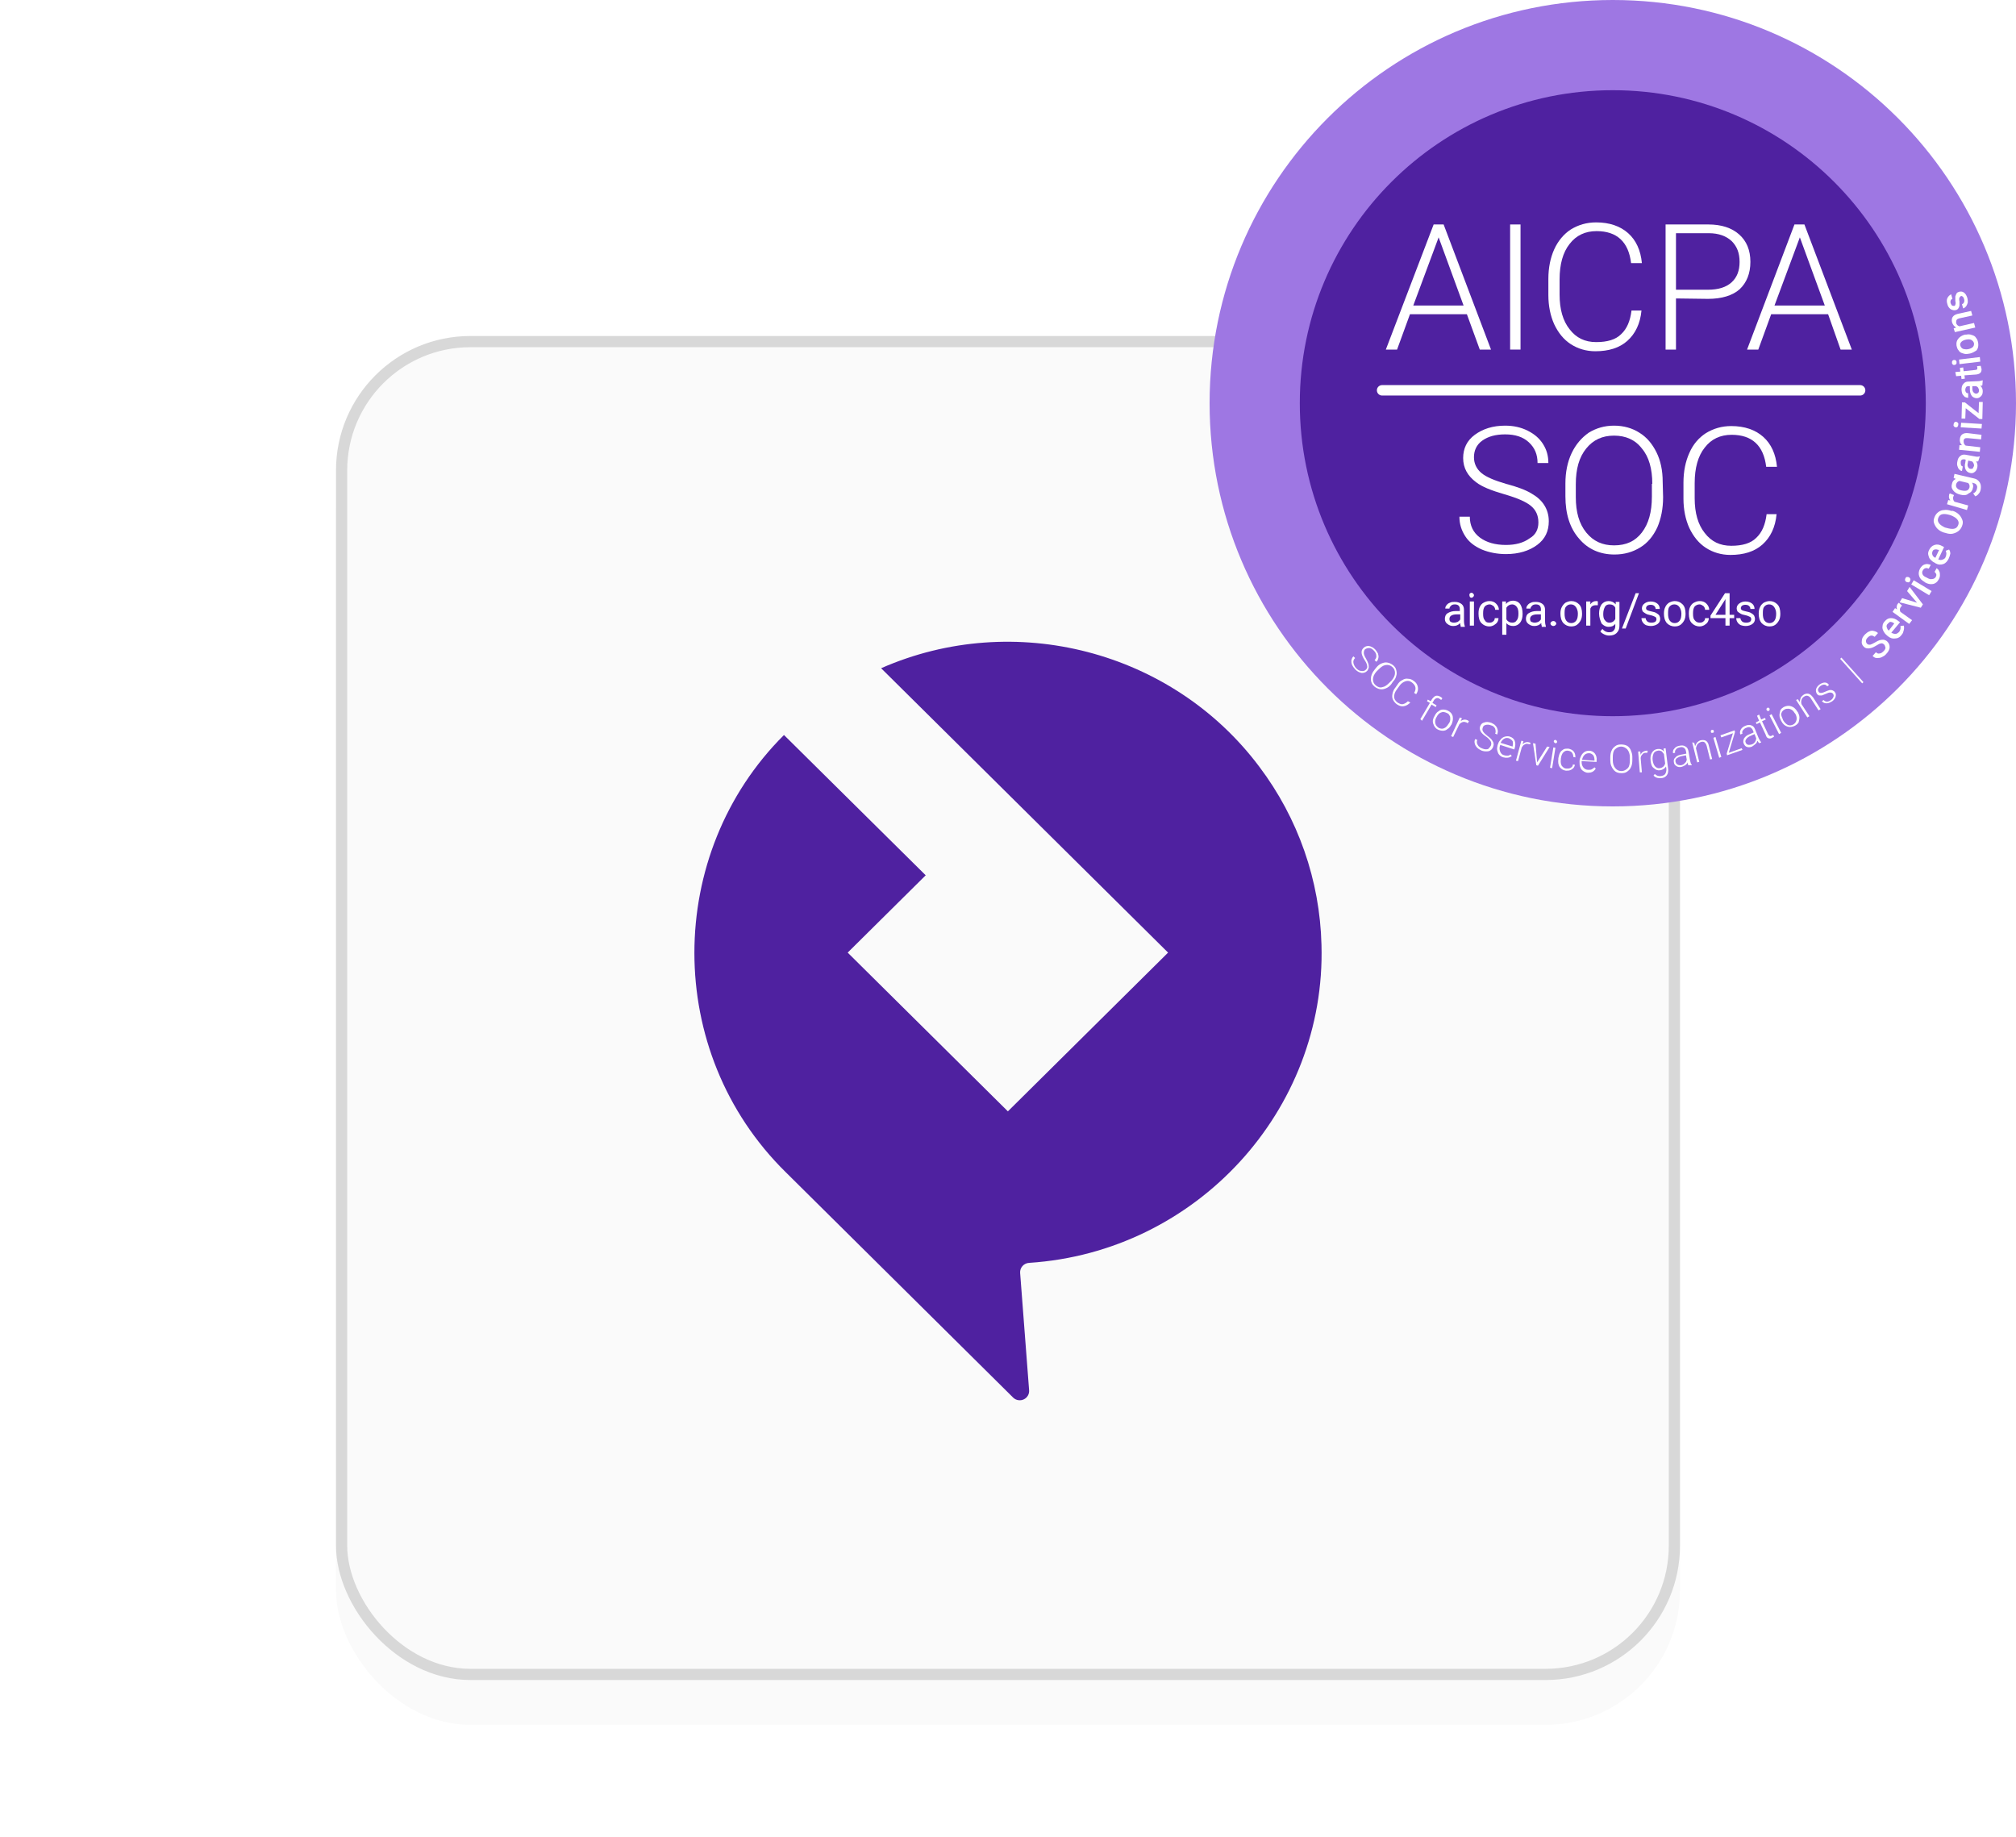
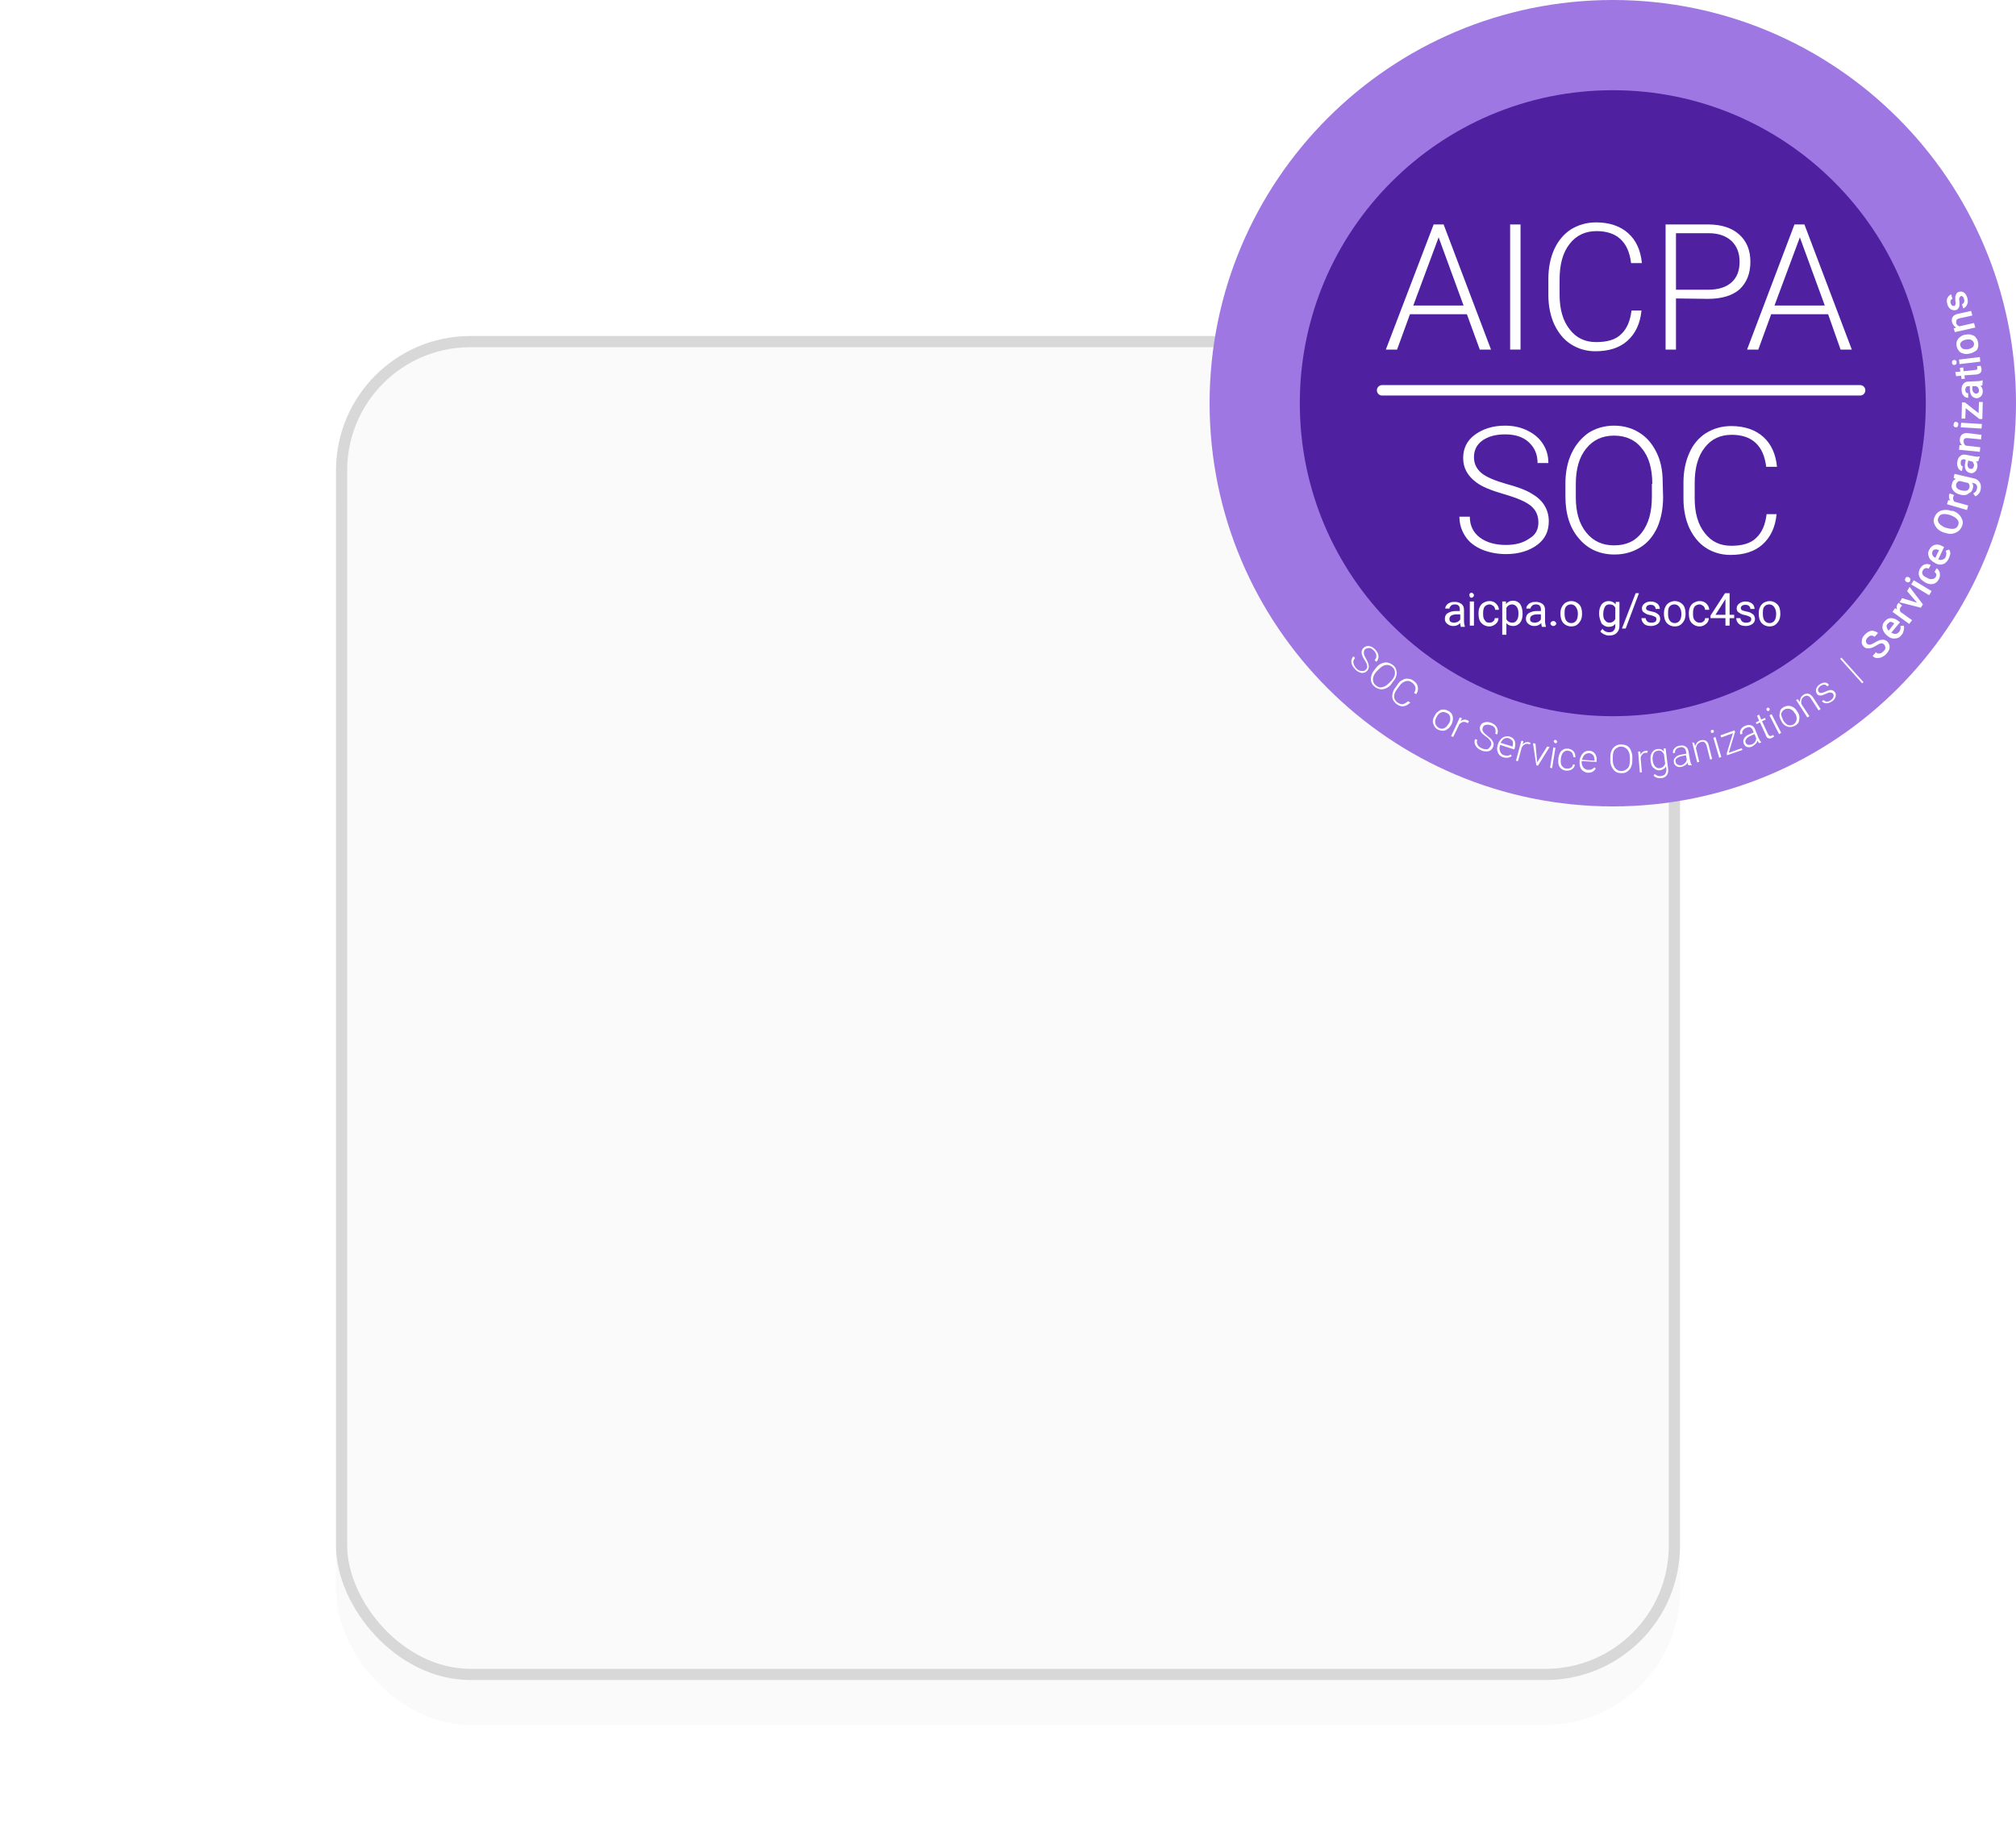
<svg xmlns="http://www.w3.org/2000/svg" width="180" height="164" viewBox="0 0 180 164" fill="none">
  <g filter="url(#filter0_d_2229_5659)">
    <rect x="30" y="30" width="120" height="120" rx="12" fill="#FAFAFA" />
  </g>
  <rect x="30.5" y="30.5" width="119" height="119" rx="11.5" fill="#FAFAFA" stroke="#D8D8D8" />
  <g clip-path="url(#clip0_2229_5659)">
-     <path d="M117.989 84.357C117.848 78.612 115.907 73.052 112.434 68.45V68.45C104.673 58.101 90.557 54.433 78.671 59.662L96.788 77.616L104.293 85.053L89.99 99.227L75.686 85.053L82.652 78.15L69.998 65.624C59.379 76.202 59.236 93.92 70.157 104.661C71.346 105.842 89.765 124.092 90.462 124.785L90.476 124.799C90.599 124.913 90.754 124.988 90.921 125.013C91.088 125.039 91.258 125.014 91.41 124.942C91.563 124.87 91.689 124.754 91.774 124.609C91.859 124.465 91.898 124.298 91.885 124.132V124.132L91.083 113.646C91.076 113.534 91.091 113.422 91.128 113.317C91.165 113.211 91.224 113.114 91.299 113.031C91.374 112.948 91.466 112.881 91.568 112.833C91.67 112.786 91.781 112.759 91.893 112.754C106.804 111.786 118.41 99.147 117.989 84.357Z" fill="#4F21A0" />
-   </g>
+     </g>
  <path d="M144 72C163.882 72 180 55.882 180 36C180 16.118 163.882 0 144 0C124.118 0 108 16.118 108 36C108 55.882 124.118 72 144 72Z" fill="#9E77E3" />
  <path d="M144 63.946C159.434 63.946 171.946 51.434 171.946 36C171.946 20.566 159.434 8.054 144 8.054C128.566 8.054 116.054 20.566 116.054 36C116.054 51.434 128.566 63.946 144 63.946Z" fill="#4F21A0" />
  <path d="M121.955 59.79C122.066 59.678 122.103 59.567 122.066 59.456C122.066 59.344 121.992 59.159 121.843 58.936C121.695 58.713 121.621 58.528 121.584 58.379C121.546 58.157 121.584 58.008 121.732 57.86C121.88 57.711 122.029 57.674 122.214 57.674C122.4 57.711 122.586 57.785 122.771 57.971C122.882 58.082 122.957 58.231 123.031 58.342C123.068 58.491 123.105 58.602 123.068 58.751C123.031 58.899 122.994 59.01 122.882 59.084L122.734 58.936C122.845 58.825 122.92 58.676 122.882 58.528C122.882 58.379 122.808 58.231 122.66 58.082C122.511 57.934 122.4 57.86 122.252 57.86C122.103 57.86 121.992 57.897 121.88 57.971C121.806 58.045 121.769 58.157 121.769 58.305C121.769 58.416 121.843 58.602 121.955 58.788C122.066 58.973 122.14 59.159 122.177 59.27C122.214 59.381 122.214 59.53 122.214 59.604C122.177 59.715 122.14 59.827 122.066 59.901C121.918 60.05 121.769 60.087 121.584 60.087C121.398 60.05 121.212 59.975 121.027 59.79C120.915 59.678 120.804 59.53 120.73 59.381C120.656 59.233 120.656 59.084 120.656 58.973C120.693 58.825 120.73 58.713 120.841 58.602L120.99 58.751C120.878 58.862 120.804 59.01 120.841 59.196C120.878 59.344 120.953 59.53 121.101 59.678C121.249 59.827 121.398 59.901 121.509 59.901C121.732 59.938 121.843 59.901 121.955 59.79Z" fill="white" />
  <path d="M124.219 61.089C124.07 61.274 123.922 61.386 123.736 61.46C123.551 61.534 123.402 61.571 123.216 61.534C123.031 61.497 122.882 61.423 122.734 61.311C122.511 61.126 122.4 60.903 122.4 60.606C122.4 60.346 122.511 60.05 122.734 59.79L122.882 59.604C123.031 59.419 123.179 59.307 123.365 59.233C123.551 59.159 123.699 59.122 123.885 59.159C124.07 59.196 124.219 59.27 124.367 59.381C124.515 59.493 124.627 59.641 124.664 59.827C124.701 59.975 124.738 60.161 124.664 60.346C124.627 60.532 124.515 60.718 124.367 60.866L124.219 61.089ZM124.256 60.755C124.441 60.532 124.553 60.309 124.553 60.087C124.553 59.864 124.478 59.678 124.293 59.53C124.107 59.381 123.922 59.344 123.699 59.381C123.476 59.419 123.291 59.567 123.068 59.79L122.882 59.975C122.697 60.198 122.586 60.421 122.586 60.643C122.586 60.866 122.66 61.051 122.845 61.2C123.031 61.348 123.216 61.423 123.439 61.348C123.662 61.311 123.847 61.163 124.07 60.94L124.256 60.755Z" fill="white" />
  <path d="M125.926 62.722C125.74 62.907 125.555 63.019 125.332 63.056C125.109 63.093 124.924 63.019 124.701 62.87C124.553 62.759 124.441 62.61 124.367 62.462C124.293 62.313 124.293 62.128 124.33 61.942C124.367 61.757 124.441 61.571 124.59 61.386L124.775 61.126C124.887 60.94 125.035 60.792 125.221 60.718C125.369 60.606 125.555 60.569 125.74 60.606C125.926 60.606 126.074 60.68 126.223 60.792C126.445 60.94 126.557 61.126 126.594 61.349C126.631 61.571 126.594 61.757 126.445 61.979L126.26 61.868C126.482 61.497 126.408 61.2 126.074 60.94C125.889 60.792 125.703 60.755 125.48 60.829C125.258 60.903 125.072 61.052 124.924 61.274L124.738 61.534C124.553 61.757 124.478 61.979 124.478 62.202C124.478 62.425 124.59 62.573 124.775 62.722C124.961 62.833 125.109 62.907 125.258 62.87C125.406 62.833 125.555 62.759 125.703 62.61L125.926 62.722Z" fill="white" />
-   <path d="M126.816 64.206L127.67 62.759L127.41 62.61L127.485 62.462L127.744 62.61L127.856 62.425C127.967 62.276 128.078 62.165 128.19 62.128C128.338 62.091 128.449 62.128 128.598 62.202C128.672 62.239 128.709 62.276 128.784 62.35L128.672 62.499C128.635 62.462 128.598 62.425 128.524 62.388C128.412 62.313 128.338 62.313 128.227 62.35C128.153 62.388 128.041 62.462 128.004 62.573L127.893 62.759L128.264 62.981L128.19 63.13L127.819 62.907L126.965 64.355L126.816 64.206Z" fill="white" />
  <path d="M128.115 63.872C128.19 63.724 128.301 63.575 128.449 63.501C128.561 63.39 128.709 63.352 128.858 63.352C129.006 63.352 129.155 63.39 129.303 63.464C129.526 63.575 129.674 63.761 129.711 63.983C129.748 64.206 129.711 64.429 129.6 64.689L129.563 64.726C129.489 64.874 129.377 65.023 129.229 65.097C129.118 65.208 128.969 65.245 128.821 65.245C128.672 65.245 128.524 65.208 128.375 65.134C128.153 65.023 128.041 64.837 127.967 64.614C127.893 64.392 127.93 64.169 128.115 63.872ZM128.264 64.021C128.153 64.206 128.115 64.392 128.153 64.577C128.19 64.763 128.301 64.874 128.449 64.986C128.598 65.06 128.784 65.097 128.932 65.023C129.118 64.948 129.229 64.8 129.34 64.614L129.377 64.577C129.452 64.466 129.489 64.317 129.489 64.206C129.489 64.095 129.489 63.946 129.414 63.872C129.377 63.761 129.266 63.687 129.155 63.649C129.006 63.575 128.821 63.538 128.672 63.612C128.524 63.649 128.375 63.798 128.264 64.021Z" fill="white" />
  <path d="M131.047 64.577C131.01 64.54 130.973 64.54 130.936 64.503C130.825 64.466 130.713 64.429 130.602 64.466C130.491 64.503 130.379 64.577 130.305 64.651L129.748 65.802L129.563 65.728L130.342 64.058L130.528 64.132L130.416 64.392C130.602 64.243 130.825 64.206 131.047 64.317C131.085 64.355 131.122 64.355 131.159 64.392L131.047 64.577Z" fill="white" />
  <path d="M133.126 66.544C133.163 66.433 133.163 66.285 133.089 66.173C133.014 66.062 132.903 65.913 132.68 65.765C132.458 65.617 132.309 65.468 132.235 65.357C132.124 65.171 132.087 65.023 132.161 64.837C132.235 64.652 132.346 64.54 132.532 64.503C132.718 64.429 132.94 64.466 133.163 64.54C133.311 64.614 133.46 64.689 133.534 64.8C133.645 64.911 133.682 65.023 133.72 65.171C133.757 65.32 133.72 65.431 133.682 65.579L133.497 65.505C133.571 65.357 133.534 65.208 133.497 65.06C133.423 64.911 133.311 64.8 133.126 64.763C132.94 64.689 132.792 64.689 132.643 64.726C132.495 64.763 132.421 64.837 132.384 64.986C132.346 65.097 132.346 65.208 132.421 65.32C132.495 65.431 132.606 65.542 132.792 65.691C132.977 65.839 133.126 65.951 133.2 66.062C133.274 66.173 133.348 66.285 133.348 66.359C133.386 66.47 133.348 66.582 133.311 66.693C133.237 66.878 133.126 66.99 132.94 67.064C132.755 67.101 132.532 67.101 132.309 67.027C132.161 66.953 132.012 66.878 131.901 66.767C131.79 66.656 131.715 66.544 131.678 66.396C131.641 66.247 131.641 66.136 131.715 65.988L131.901 66.062C131.827 66.21 131.864 66.396 131.938 66.507C132.012 66.656 132.161 66.767 132.384 66.841C132.569 66.915 132.718 66.915 132.866 66.878C132.977 66.767 133.052 66.693 133.126 66.544Z" fill="white" />
  <path d="M134.239 67.621C134.091 67.584 133.979 67.509 133.868 67.398C133.757 67.287 133.72 67.138 133.682 66.99C133.645 66.841 133.682 66.693 133.72 66.507L133.757 66.433C133.794 66.247 133.905 66.136 134.016 65.988C134.128 65.876 134.239 65.802 134.388 65.765C134.536 65.728 134.685 65.728 134.796 65.765C135.019 65.839 135.167 65.951 135.241 66.136C135.315 66.322 135.315 66.544 135.241 66.804L135.204 66.915L133.942 66.507V66.544C133.868 66.73 133.868 66.915 133.942 67.101C134.016 67.287 134.128 67.398 134.313 67.435C134.425 67.472 134.499 67.472 134.61 67.472C134.685 67.472 134.796 67.435 134.87 67.361L134.981 67.509C134.759 67.658 134.536 67.695 134.239 67.621ZM134.722 65.913C134.573 65.876 134.425 65.876 134.313 65.951C134.165 66.025 134.091 66.136 133.979 66.322L135.056 66.656V66.618C135.093 66.433 135.093 66.284 135.056 66.173C134.981 66.062 134.87 65.988 134.722 65.913Z" fill="white" />
  <path d="M136.614 66.47C136.577 66.433 136.54 66.433 136.466 66.433C136.355 66.396 136.243 66.396 136.132 66.47C136.021 66.507 135.946 66.619 135.872 66.73L135.538 67.955L135.353 67.918L135.835 66.136L136.021 66.173L135.946 66.47C136.095 66.285 136.318 66.21 136.54 66.285C136.577 66.285 136.652 66.322 136.652 66.322L136.614 66.47Z" fill="white" />
  <path d="M137.245 68.066L138.136 66.656L138.359 66.693L137.32 68.363L137.171 68.326L136.874 66.359L137.097 66.396L137.245 68.066Z" fill="white" />
  <path d="M138.581 68.586L138.396 68.549L138.693 66.73L138.878 66.767L138.581 68.586ZM138.73 66.173C138.73 66.136 138.767 66.099 138.767 66.099C138.804 66.062 138.841 66.062 138.878 66.062C138.915 66.062 138.953 66.099 138.99 66.136C139.027 66.173 139.027 66.21 139.027 66.248C139.027 66.285 138.99 66.322 138.99 66.322C138.953 66.359 138.915 66.359 138.878 66.359C138.841 66.359 138.804 66.322 138.767 66.285C138.73 66.248 138.73 66.21 138.73 66.173Z" fill="white" />
  <path d="M139.88 68.623C140.029 68.623 140.14 68.623 140.252 68.548C140.363 68.474 140.437 68.4 140.437 68.251L140.623 68.289C140.586 68.4 140.548 68.511 140.474 68.585C140.4 68.66 140.289 68.734 140.177 68.771C140.066 68.808 139.955 68.808 139.806 68.808C139.546 68.771 139.398 68.66 139.249 68.474C139.138 68.289 139.101 68.066 139.138 67.769V67.695C139.175 67.509 139.212 67.361 139.287 67.212C139.361 67.064 139.472 66.99 139.584 66.915C139.695 66.841 139.843 66.841 140.029 66.841C140.214 66.878 140.4 66.953 140.511 67.101C140.623 67.249 140.66 67.398 140.66 67.621L140.474 67.584C140.474 67.435 140.437 67.324 140.363 67.212C140.289 67.101 140.177 67.064 140.029 67.027C139.843 66.99 139.695 67.064 139.584 67.175C139.472 67.287 139.398 67.472 139.361 67.732V67.806C139.324 68.029 139.361 68.214 139.435 68.363C139.584 68.548 139.695 68.623 139.88 68.623Z" fill="white" />
  <path d="M141.773 68.994C141.625 68.994 141.476 68.919 141.365 68.845C141.254 68.771 141.142 68.66 141.105 68.511C141.031 68.363 141.031 68.214 141.031 68.029V67.955C141.031 67.769 141.105 67.621 141.179 67.472C141.254 67.324 141.365 67.212 141.476 67.138C141.588 67.064 141.736 67.027 141.885 67.027C142.107 67.027 142.293 67.138 142.404 67.287C142.515 67.435 142.59 67.658 142.553 67.918V68.029L141.216 67.955V67.992C141.216 68.214 141.254 68.363 141.365 68.511C141.476 68.66 141.625 68.734 141.81 68.734C141.922 68.734 142.033 68.734 142.107 68.697C142.181 68.66 142.293 68.585 142.367 68.511L142.478 68.623C142.293 68.919 142.07 68.994 141.773 68.994ZM141.885 67.249C141.736 67.249 141.588 67.287 141.476 67.398C141.365 67.509 141.291 67.658 141.254 67.843L142.367 67.918V67.88C142.367 67.695 142.33 67.546 142.256 67.435C142.144 67.324 142.033 67.249 141.885 67.249Z" fill="white" />
  <path d="M145.744 67.88C145.744 68.103 145.707 68.326 145.633 68.474C145.559 68.66 145.447 68.771 145.299 68.882C145.151 68.994 145.002 69.031 144.779 69.031C144.482 69.031 144.26 68.957 144.074 68.734C143.889 68.511 143.777 68.251 143.777 67.88V67.621C143.777 67.398 143.814 67.175 143.889 67.027C143.963 66.841 144.074 66.73 144.223 66.618C144.371 66.507 144.52 66.47 144.742 66.47C144.928 66.47 145.113 66.507 145.262 66.581C145.41 66.656 145.522 66.804 145.596 66.953C145.67 67.138 145.744 67.324 145.744 67.546V67.88V67.88ZM145.522 67.621C145.522 67.324 145.447 67.101 145.299 66.915C145.151 66.767 144.965 66.656 144.742 66.656C144.52 66.656 144.334 66.767 144.186 66.915C144.037 67.064 144 67.324 144 67.621V67.88C144 68.177 144.074 68.4 144.223 68.586C144.371 68.771 144.557 68.845 144.779 68.845C145.002 68.845 145.188 68.734 145.336 68.586C145.485 68.437 145.522 68.177 145.522 67.88V67.621Z" fill="white" />
  <path d="M147.08 67.212C147.043 67.212 147.006 67.212 146.932 67.212C146.821 67.212 146.709 67.249 146.635 67.361C146.561 67.435 146.487 67.546 146.487 67.695L146.598 68.957H146.412L146.264 67.101H146.449L146.487 67.398C146.561 67.175 146.746 67.064 146.969 67.027C147.043 67.027 147.08 67.027 147.118 67.027L147.08 67.212Z" fill="white" />
  <path d="M147.377 67.918C147.34 67.621 147.377 67.398 147.489 67.212C147.6 67.027 147.748 66.915 147.971 66.878C148.231 66.841 148.416 66.915 148.565 67.101L148.528 66.841L148.713 66.804L148.936 68.623C148.973 68.845 148.936 69.068 148.825 69.216C148.713 69.365 148.528 69.476 148.305 69.476C148.194 69.476 148.045 69.476 147.934 69.439C147.823 69.402 147.711 69.328 147.637 69.254L147.748 69.105C147.897 69.254 148.082 69.328 148.305 69.291C148.491 69.254 148.602 69.216 148.676 69.105C148.751 68.994 148.788 68.845 148.788 68.66L148.751 68.437C148.639 68.623 148.454 68.734 148.231 68.771C148.008 68.808 147.823 68.734 147.674 68.585C147.489 68.474 147.414 68.251 147.377 67.918ZM147.563 67.918C147.6 68.14 147.674 68.326 147.786 68.437C147.897 68.548 148.045 68.623 148.194 68.585C148.454 68.548 148.602 68.4 148.676 68.177L148.565 67.324C148.491 67.212 148.416 67.138 148.342 67.064C148.231 67.027 148.12 66.99 148.008 67.027C147.823 67.064 147.711 67.138 147.637 67.287C147.563 67.472 147.526 67.658 147.563 67.918Z" fill="white" />
  <path d="M150.755 68.326C150.718 68.289 150.68 68.177 150.68 68.066C150.643 68.177 150.569 68.251 150.458 68.326C150.346 68.4 150.235 68.437 150.124 68.474C149.938 68.511 149.79 68.474 149.678 68.4C149.567 68.326 149.456 68.214 149.456 68.066C149.419 67.88 149.456 67.732 149.604 67.621C149.715 67.472 149.938 67.398 150.198 67.361L150.569 67.287L150.532 67.064C150.495 66.915 150.458 66.841 150.346 66.767C150.235 66.693 150.124 66.693 149.975 66.73C149.827 66.767 149.715 66.804 149.641 66.915C149.567 66.99 149.53 67.101 149.567 67.212L149.381 67.249C149.344 67.101 149.381 66.953 149.493 66.841C149.604 66.693 149.753 66.618 149.975 66.581C150.161 66.544 150.346 66.544 150.495 66.656C150.643 66.73 150.718 66.878 150.755 67.064L150.903 67.918C150.94 68.103 150.977 68.214 151.052 68.289V68.326H150.755ZM150.087 68.326C150.235 68.289 150.346 68.251 150.421 68.14C150.532 68.066 150.569 67.955 150.606 67.843L150.532 67.435L150.161 67.509C149.975 67.546 149.827 67.621 149.715 67.695C149.604 67.806 149.567 67.88 149.604 68.029C149.641 68.14 149.678 68.214 149.753 68.251C149.864 68.326 149.975 68.326 150.087 68.326Z" fill="white" />
  <path d="M151.274 66.322L151.348 66.619C151.386 66.507 151.46 66.396 151.534 66.284C151.608 66.21 151.72 66.136 151.831 66.099C152.016 66.062 152.165 66.062 152.313 66.136C152.425 66.21 152.536 66.359 152.573 66.581L152.87 67.769L152.685 67.806L152.388 66.619C152.351 66.47 152.276 66.359 152.202 66.284C152.128 66.21 151.979 66.21 151.868 66.247C151.757 66.284 151.645 66.359 151.571 66.433C151.497 66.544 151.46 66.656 151.423 66.804L151.72 68.029L151.534 68.066L151.089 66.284L151.274 66.322Z" fill="white" />
  <path d="M152.759 65.357C152.759 65.32 152.759 65.282 152.759 65.245C152.759 65.208 152.796 65.208 152.833 65.171C152.87 65.171 152.907 65.171 152.944 65.171C152.981 65.171 152.981 65.208 153.019 65.245C153.019 65.282 153.019 65.32 153.019 65.357C153.019 65.394 152.981 65.394 152.944 65.431C152.907 65.431 152.87 65.431 152.833 65.431C152.796 65.431 152.759 65.394 152.759 65.357ZM153.687 67.584L153.501 67.658L152.981 65.876L153.167 65.802L153.687 67.584Z" fill="white" />
  <path d="M154.355 67.212L155.505 66.804L155.579 66.953L154.206 67.435L154.169 67.287L154.726 65.468L153.687 65.839L153.612 65.654L154.874 65.208L154.911 65.357L154.355 67.212Z" fill="white" />
  <path d="M157.064 66.359C157.027 66.322 156.99 66.247 156.915 66.136C156.878 66.247 156.841 66.359 156.73 66.433C156.656 66.507 156.544 66.581 156.433 66.656C156.285 66.73 156.099 66.73 155.988 66.693C155.839 66.656 155.765 66.544 155.691 66.396C155.616 66.247 155.654 66.062 155.728 65.913C155.839 65.765 155.988 65.617 156.247 65.542L156.581 65.394L156.507 65.208C156.47 65.097 156.396 65.023 156.285 64.948C156.173 64.911 156.062 64.911 155.913 64.986C155.765 65.023 155.691 65.134 155.616 65.208C155.542 65.32 155.542 65.394 155.579 65.505L155.394 65.579C155.32 65.431 155.357 65.282 155.431 65.134C155.505 64.986 155.654 64.874 155.839 64.8C156.025 64.726 156.21 64.689 156.359 64.763C156.507 64.8 156.619 64.911 156.693 65.097L157.027 65.913C157.101 66.062 157.175 66.21 157.249 66.247V66.284L157.064 66.359ZM156.396 66.47C156.507 66.433 156.619 66.359 156.693 66.247C156.767 66.136 156.804 66.025 156.804 65.913L156.656 65.542L156.322 65.691C156.136 65.765 155.988 65.876 155.913 65.988C155.839 66.099 155.802 66.21 155.876 66.322C155.913 66.433 155.988 66.47 156.099 66.507C156.173 66.507 156.285 66.507 156.396 66.47Z" fill="white" />
  <path d="M157.064 63.798L157.249 64.243L157.584 64.095L157.658 64.243L157.324 64.392L157.843 65.505C157.88 65.616 157.955 65.653 157.992 65.691C158.029 65.728 158.103 65.728 158.177 65.691C158.214 65.691 158.252 65.653 158.326 65.616L158.4 65.765C158.363 65.802 158.289 65.839 158.214 65.876C158.103 65.95 157.992 65.95 157.88 65.913C157.769 65.876 157.695 65.765 157.658 65.616L157.138 64.503L156.841 64.651L156.767 64.503L157.064 64.355L156.878 63.909L157.064 63.798Z" fill="white" />
  <path d="M157.732 63.39C157.732 63.353 157.695 63.315 157.732 63.278C157.732 63.241 157.769 63.204 157.806 63.204C157.843 63.167 157.88 63.167 157.918 63.204C157.955 63.204 157.992 63.241 157.992 63.278C157.992 63.315 158.029 63.353 157.992 63.39C157.992 63.427 157.955 63.464 157.918 63.464C157.88 63.501 157.843 63.501 157.806 63.464C157.769 63.427 157.732 63.427 157.732 63.39ZM159.031 65.431L158.845 65.542L157.992 63.872L158.177 63.761L159.031 65.431Z" fill="white" />
  <path d="M159.031 64.355C158.957 64.206 158.882 64.058 158.882 63.872C158.882 63.724 158.92 63.575 158.957 63.427C159.031 63.278 159.142 63.204 159.254 63.13C159.476 63.019 159.699 62.981 159.922 63.056C160.144 63.13 160.33 63.278 160.478 63.538L160.515 63.575C160.59 63.724 160.664 63.872 160.664 64.058C160.664 64.206 160.627 64.355 160.59 64.503C160.515 64.615 160.404 64.726 160.256 64.8C160.033 64.911 159.81 64.948 159.588 64.874C159.365 64.8 159.179 64.652 159.031 64.355ZM159.216 64.318C159.328 64.503 159.476 64.652 159.625 64.726C159.81 64.8 159.959 64.763 160.107 64.689C160.256 64.615 160.367 64.466 160.404 64.28C160.441 64.095 160.404 63.909 160.293 63.724L160.256 63.687C160.181 63.575 160.107 63.464 159.996 63.39C159.885 63.316 159.773 63.278 159.662 63.278C159.551 63.278 159.439 63.278 159.328 63.353C159.179 63.427 159.068 63.575 159.031 63.761C159.031 63.872 159.105 64.058 159.216 64.318Z" fill="white" />
-   <path d="M160.515 62.425L160.701 62.684C160.701 62.536 160.738 62.425 160.775 62.313C160.812 62.202 160.924 62.128 160.998 62.054C161.146 61.942 161.332 61.905 161.48 61.942C161.629 61.979 161.74 62.091 161.889 62.276L162.557 63.316L162.371 63.427L161.703 62.388C161.629 62.239 161.518 62.165 161.406 62.128C161.295 62.091 161.184 62.128 161.072 62.202C160.961 62.276 160.887 62.35 160.849 62.499C160.812 62.61 160.812 62.759 160.849 62.87L161.555 63.946L161.369 64.058L160.367 62.499L160.515 62.425Z" fill="white" />
+   <path d="M160.515 62.425L160.701 62.684C160.701 62.536 160.738 62.425 160.775 62.313C160.812 62.202 160.924 62.128 160.998 62.054C161.146 61.942 161.332 61.905 161.48 61.942C161.629 61.979 161.74 62.091 161.889 62.276L162.557 63.316L162.371 63.427L161.703 62.388C161.629 62.239 161.518 62.165 161.406 62.128C161.295 62.091 161.184 62.128 161.072 62.202C160.961 62.276 160.887 62.35 160.849 62.499C160.812 62.61 160.812 62.759 160.849 62.87L161.555 63.946L161.369 64.058L160.367 62.499Z" fill="white" />
  <path d="M163.67 61.942C163.596 61.868 163.522 61.831 163.41 61.831C163.299 61.831 163.188 61.868 163.039 61.942C162.891 62.017 162.742 62.054 162.668 62.091C162.557 62.091 162.482 62.091 162.408 62.091C162.334 62.054 162.26 62.017 162.223 61.942C162.148 61.831 162.111 61.682 162.148 61.534C162.186 61.386 162.297 61.237 162.445 61.126C162.594 61.014 162.779 60.94 162.928 60.94C163.076 60.94 163.225 61.014 163.299 61.163L163.151 61.274C163.076 61.2 163.002 61.126 162.891 61.126C162.779 61.126 162.668 61.163 162.557 61.237C162.445 61.311 162.371 61.423 162.334 61.497C162.297 61.608 162.334 61.682 162.371 61.757C162.408 61.831 162.482 61.868 162.594 61.868C162.668 61.868 162.816 61.831 162.965 61.757C163.113 61.682 163.262 61.645 163.373 61.608C163.485 61.608 163.559 61.608 163.633 61.645C163.707 61.682 163.781 61.72 163.819 61.794C163.93 61.905 163.93 62.054 163.893 62.202C163.856 62.35 163.744 62.499 163.596 62.61C163.41 62.722 163.262 62.796 163.076 62.796C162.891 62.796 162.779 62.722 162.668 62.61L162.816 62.499C162.891 62.573 163.002 62.647 163.113 62.647C163.225 62.647 163.336 62.61 163.485 62.499C163.596 62.425 163.67 62.313 163.707 62.202C163.744 62.091 163.707 62.017 163.67 61.942Z" fill="white" />
  <path d="M166.379 60.903L166.268 61.014L164.301 58.825L164.412 58.713L166.379 60.903Z" fill="white" />
  <path d="M168.198 57.526C168.124 57.452 168.012 57.414 167.938 57.452C167.827 57.452 167.715 57.526 167.53 57.637C167.344 57.748 167.196 57.823 167.047 57.86C166.788 57.934 166.565 57.897 166.416 57.748C166.268 57.6 166.194 57.452 166.231 57.229C166.231 57.006 166.342 56.821 166.528 56.635C166.639 56.524 166.788 56.412 166.899 56.375C167.047 56.301 167.196 56.301 167.307 56.338C167.456 56.375 167.567 56.412 167.678 56.524L167.381 56.858C167.27 56.783 167.196 56.746 167.085 56.746C166.973 56.746 166.862 56.821 166.751 56.932C166.639 57.043 166.602 57.155 166.602 57.229C166.602 57.34 166.639 57.414 166.713 57.489C166.788 57.563 166.862 57.563 166.973 57.563C167.085 57.526 167.196 57.489 167.381 57.377C167.567 57.266 167.715 57.192 167.827 57.155C167.975 57.117 168.087 57.117 168.198 57.117C168.309 57.155 168.421 57.192 168.495 57.266C168.643 57.414 168.718 57.563 168.718 57.785C168.718 57.971 168.606 58.194 168.421 58.379C168.309 58.528 168.161 58.602 168.012 58.676C167.864 58.751 167.715 58.751 167.567 58.751C167.419 58.751 167.307 58.676 167.196 58.565L167.493 58.231C167.604 58.342 167.715 58.379 167.827 58.342C167.938 58.342 168.049 58.268 168.198 58.12C168.309 58.008 168.346 57.897 168.346 57.823C168.309 57.674 168.272 57.563 168.198 57.526Z" fill="white" />
  <path d="M169.794 56.672C169.645 56.895 169.423 57.006 169.2 57.006C168.977 57.043 168.755 56.969 168.532 56.783L168.495 56.746C168.346 56.635 168.235 56.487 168.161 56.338C168.087 56.19 168.049 56.041 168.087 55.893C168.087 55.744 168.161 55.596 168.272 55.484C168.421 55.299 168.606 55.188 168.829 55.188C169.052 55.188 169.274 55.262 169.497 55.447L169.645 55.559L168.866 56.487C168.977 56.561 169.126 56.598 169.237 56.598C169.348 56.598 169.46 56.524 169.571 56.412C169.682 56.264 169.72 56.078 169.682 55.893L169.979 55.856C170.016 55.967 170.016 56.115 169.979 56.264C169.942 56.412 169.905 56.561 169.794 56.672ZM168.532 55.707C168.458 55.781 168.421 55.893 168.458 56.004C168.495 56.115 168.532 56.227 168.643 56.301L169.126 55.67L169.089 55.633C168.977 55.559 168.866 55.522 168.755 55.522C168.68 55.559 168.606 55.633 168.532 55.707Z" fill="white" />
  <path d="M169.831 54.074C169.794 54.111 169.757 54.148 169.72 54.186C169.608 54.334 169.608 54.483 169.682 54.631L170.722 55.373L170.462 55.707L168.977 54.631L169.2 54.297L169.386 54.408C169.311 54.223 169.348 54.074 169.423 53.926C169.46 53.889 169.497 53.852 169.534 53.815L169.831 54.074Z" fill="white" />
  <path d="M171.167 53.814L170.276 52.775L170.499 52.404L171.687 53.963L171.501 54.26L169.608 53.777L169.831 53.406L171.167 53.814Z" fill="white" />
  <path d="M170.202 51.959C170.165 51.922 170.128 51.885 170.091 51.81C170.091 51.736 170.091 51.699 170.128 51.625C170.165 51.55 170.202 51.513 170.276 51.513C170.351 51.513 170.388 51.513 170.462 51.55C170.499 51.588 170.536 51.625 170.573 51.699C170.573 51.773 170.573 51.81 170.536 51.885C170.499 51.959 170.462 51.996 170.388 51.996C170.313 51.996 170.276 51.959 170.202 51.959ZM172.466 52.775L172.243 53.146L170.647 52.181L170.87 51.81L172.466 52.775Z" fill="white" />
  <path d="M172.837 51.513C172.874 51.439 172.911 51.328 172.874 51.254C172.837 51.179 172.8 51.105 172.726 51.068L172.911 50.734C173.023 50.808 173.097 50.882 173.134 50.994C173.208 51.105 173.208 51.216 173.208 51.365C173.208 51.476 173.171 51.625 173.097 51.736C172.986 51.959 172.8 52.107 172.577 52.144C172.355 52.181 172.132 52.144 171.872 51.996L171.835 51.959C171.575 51.81 171.427 51.662 171.353 51.439C171.278 51.217 171.315 50.994 171.427 50.771C171.538 50.586 171.687 50.437 171.835 50.4C172.021 50.326 172.206 50.363 172.392 50.437L172.206 50.771C172.095 50.734 172.021 50.697 171.909 50.734C171.798 50.771 171.761 50.808 171.687 50.919C171.612 51.031 171.612 51.142 171.649 51.254C171.687 51.365 171.798 51.476 171.984 51.55L172.058 51.588C172.243 51.699 172.392 51.736 172.503 51.699C172.652 51.699 172.763 51.625 172.837 51.513Z" fill="white" />
  <path d="M173.988 49.88C173.876 50.103 173.728 50.289 173.505 50.363C173.282 50.437 173.06 50.437 172.8 50.289L172.763 50.252C172.577 50.177 172.466 50.066 172.355 49.955C172.243 49.843 172.206 49.695 172.169 49.546C172.132 49.398 172.169 49.249 172.243 49.101C172.355 48.878 172.503 48.73 172.726 48.656C172.948 48.581 173.171 48.618 173.431 48.767L173.579 48.841L173.06 49.955C173.208 49.992 173.32 50.029 173.468 49.955C173.579 49.917 173.691 49.843 173.728 49.695C173.802 49.509 173.802 49.361 173.728 49.175L174.025 49.064C174.099 49.175 174.136 49.287 174.136 49.435C174.099 49.584 174.062 49.732 173.988 49.88ZM172.54 49.249C172.503 49.361 172.503 49.435 172.54 49.546C172.577 49.658 172.652 49.732 172.8 49.806L173.134 49.101H173.097C172.948 49.064 172.837 49.027 172.763 49.064C172.652 49.064 172.577 49.138 172.54 49.249Z" fill="white" />
  <path d="M174.359 45.612C174.581 45.687 174.767 45.798 174.915 45.946C175.064 46.095 175.138 46.243 175.212 46.429C175.287 46.614 175.249 46.8 175.175 46.986C175.101 47.171 174.99 47.32 174.841 47.431C174.693 47.542 174.507 47.617 174.322 47.654C174.136 47.691 173.913 47.654 173.691 47.579L173.542 47.542C173.32 47.468 173.134 47.357 172.986 47.208C172.837 47.06 172.763 46.911 172.689 46.726C172.614 46.54 172.652 46.355 172.726 46.169C172.8 45.983 172.911 45.835 173.06 45.724C173.208 45.612 173.394 45.538 173.579 45.538C173.765 45.501 173.988 45.538 174.21 45.612H174.359ZM174.099 45.983C173.839 45.909 173.616 45.872 173.431 45.909C173.245 45.946 173.134 46.058 173.06 46.243C172.986 46.429 173.023 46.577 173.134 46.726C173.245 46.874 173.431 46.986 173.654 47.097L173.802 47.134C174.062 47.208 174.285 47.245 174.47 47.208C174.656 47.171 174.767 47.06 174.841 46.874C174.915 46.689 174.878 46.54 174.767 46.392C174.656 46.243 174.47 46.132 174.21 46.021L174.099 45.983Z" fill="white" />
  <path d="M174.47 44.202C174.433 44.239 174.433 44.313 174.396 44.35C174.359 44.536 174.396 44.684 174.507 44.796L175.732 45.13L175.621 45.538L173.839 45.019L173.951 44.647L174.136 44.684C174.025 44.536 173.988 44.388 174.025 44.202C174.025 44.128 174.062 44.091 174.099 44.054L174.47 44.202Z" fill="white" />
  <path d="M175.027 44.165C174.73 44.091 174.544 43.979 174.396 43.794C174.247 43.608 174.21 43.423 174.285 43.2C174.322 42.977 174.433 42.866 174.619 42.755L174.433 42.68L174.507 42.309L176.252 42.718C176.474 42.755 176.66 42.903 176.771 43.089C176.882 43.274 176.882 43.497 176.845 43.72C176.808 43.868 176.771 43.979 176.66 44.091C176.586 44.202 176.474 44.276 176.363 44.313L176.177 44.054C176.363 43.979 176.474 43.831 176.511 43.645C176.548 43.497 176.548 43.386 176.474 43.311C176.437 43.2 176.326 43.163 176.177 43.126L176.066 43.089C176.177 43.237 176.214 43.423 176.14 43.608C176.103 43.831 175.955 43.979 175.769 44.054C175.584 44.239 175.324 44.239 175.027 44.165ZM175.175 43.794C175.361 43.831 175.509 43.831 175.621 43.794C175.732 43.757 175.806 43.645 175.843 43.534C175.88 43.386 175.843 43.237 175.732 43.126L174.953 42.94C174.804 42.977 174.693 43.089 174.656 43.237C174.619 43.386 174.656 43.497 174.73 43.571C174.804 43.682 174.953 43.757 175.175 43.794Z" fill="white" />
  <path d="M176.623 41.196C176.586 41.196 176.511 41.196 176.437 41.196C176.548 41.344 176.586 41.53 176.548 41.715C176.511 41.901 176.437 42.05 176.326 42.124C176.214 42.235 176.066 42.272 175.918 42.235C175.732 42.198 175.584 42.087 175.509 41.938C175.435 41.79 175.398 41.567 175.472 41.307L175.509 41.047L175.398 41.01C175.287 41.01 175.212 41.01 175.175 41.047C175.101 41.084 175.064 41.159 175.064 41.27C175.064 41.381 175.064 41.456 175.101 41.53C175.138 41.604 175.175 41.641 175.249 41.641L175.175 42.05C175.064 42.05 174.99 41.975 174.915 41.901C174.841 41.827 174.804 41.715 174.767 41.604C174.73 41.493 174.73 41.344 174.767 41.196C174.804 40.973 174.878 40.825 175.027 40.713C175.138 40.602 175.324 40.565 175.509 40.602L176.326 40.751C176.474 40.788 176.623 40.788 176.734 40.751H176.771L176.623 41.196ZM176.252 41.604C176.252 41.53 176.252 41.456 176.214 41.381C176.177 41.307 176.14 41.233 176.066 41.196L175.732 41.122L175.695 41.344C175.658 41.493 175.658 41.604 175.732 41.715C175.769 41.79 175.843 41.864 175.955 41.864C176.029 41.864 176.103 41.864 176.14 41.827C176.177 41.753 176.214 41.678 176.252 41.604Z" fill="white" />
  <path d="M174.953 39.748H175.175C175.027 39.6 174.953 39.414 174.99 39.192C175.027 38.821 175.287 38.635 175.695 38.672L176.92 38.821L176.882 39.229L175.695 39.117C175.584 39.117 175.472 39.117 175.435 39.155C175.361 39.192 175.324 39.266 175.324 39.377C175.324 39.563 175.361 39.674 175.509 39.785L176.808 39.934L176.771 40.342L174.915 40.157L174.953 39.748Z" fill="white" />
  <path d="M174.619 38.153C174.544 38.153 174.507 38.115 174.47 38.078C174.433 38.041 174.396 37.967 174.433 37.893C174.433 37.819 174.47 37.744 174.507 37.707C174.544 37.67 174.619 37.633 174.656 37.67C174.73 37.67 174.767 37.707 174.804 37.744C174.841 37.781 174.878 37.856 174.841 37.93C174.841 38.004 174.804 38.078 174.767 38.115C174.73 38.153 174.656 38.153 174.619 38.153ZM176.957 37.856L176.92 38.264L175.064 38.153L175.101 37.744L176.957 37.856Z" fill="white" />
  <path d="M176.66 36.891L176.697 35.889H177.031L176.994 37.41H176.734L175.509 36.445L175.472 37.373H175.138L175.175 35.926H175.435L176.66 36.891Z" fill="white" />
  <path d="M176.994 34.404C176.957 34.441 176.92 34.441 176.808 34.441C176.957 34.553 177.031 34.738 177.031 34.924C177.031 35.109 176.994 35.258 176.882 35.369C176.771 35.48 176.66 35.555 176.511 35.555C176.326 35.555 176.177 35.48 176.066 35.369C175.955 35.221 175.88 35.035 175.88 34.738V34.478H175.769C175.658 34.478 175.584 34.515 175.546 34.553C175.509 34.627 175.472 34.701 175.472 34.812C175.472 34.924 175.509 34.998 175.546 35.035C175.584 35.109 175.658 35.109 175.732 35.109V35.517C175.621 35.517 175.546 35.48 175.435 35.443C175.361 35.369 175.287 35.295 175.212 35.184C175.175 35.072 175.138 34.924 175.138 34.812C175.138 34.59 175.175 34.404 175.287 34.293C175.398 34.144 175.546 34.07 175.732 34.07L176.586 34.033C176.734 34.033 176.882 33.996 176.994 33.959H177.031L176.994 34.404ZM176.697 34.849C176.697 34.775 176.66 34.701 176.623 34.627C176.586 34.553 176.511 34.515 176.437 34.478H176.103V34.701C176.103 34.849 176.14 34.961 176.214 35.035C176.289 35.109 176.363 35.146 176.437 35.146C176.511 35.146 176.586 35.109 176.623 35.072C176.66 35.035 176.697 34.961 176.697 34.849Z" fill="white" />
  <path d="M174.581 33.217L175.027 33.179L174.99 32.845L175.287 32.808L175.324 33.142L176.363 33.031C176.437 33.031 176.474 32.994 176.511 32.994C176.548 32.957 176.548 32.92 176.548 32.845C176.548 32.808 176.548 32.734 176.511 32.697L176.845 32.66C176.882 32.734 176.882 32.845 176.92 32.92C176.957 33.254 176.771 33.402 176.437 33.439L175.398 33.513L175.435 33.81L175.138 33.847L175.101 33.55L174.656 33.588L174.581 33.217Z" fill="white" />
  <path d="M174.507 32.586C174.433 32.586 174.396 32.586 174.359 32.548C174.322 32.511 174.285 32.474 174.285 32.4C174.285 32.326 174.285 32.252 174.322 32.214C174.359 32.177 174.396 32.14 174.47 32.14C174.544 32.14 174.581 32.14 174.619 32.177C174.656 32.214 174.693 32.252 174.693 32.326C174.693 32.4 174.693 32.474 174.656 32.511C174.619 32.548 174.544 32.586 174.507 32.586ZM176.771 31.88L176.808 32.289L174.953 32.511L174.915 32.103L176.771 31.88Z" fill="white" />
  <path d="M175.769 31.584C175.584 31.621 175.435 31.621 175.249 31.546C175.101 31.509 174.953 31.435 174.878 31.287C174.767 31.175 174.73 31.027 174.693 30.878C174.656 30.619 174.693 30.433 174.841 30.247C174.99 30.062 175.175 29.951 175.435 29.876H175.546C175.732 29.839 175.88 29.839 176.066 29.913C176.214 29.951 176.363 30.025 176.437 30.173C176.548 30.285 176.586 30.433 176.623 30.619C176.66 30.878 176.623 31.101 176.474 31.287C176.289 31.398 176.103 31.546 175.769 31.584ZM175.732 31.175C175.918 31.138 176.066 31.064 176.14 30.99C176.252 30.878 176.252 30.767 176.252 30.656C176.214 30.507 176.14 30.433 176.029 30.359C175.918 30.285 175.732 30.285 175.546 30.322C175.361 30.359 175.212 30.433 175.138 30.507C175.027 30.619 174.99 30.73 175.027 30.841C175.064 30.99 175.138 31.064 175.249 31.138C175.361 31.175 175.546 31.212 175.732 31.175Z" fill="white" />
  <path d="M174.433 29.32L174.656 29.245C174.47 29.134 174.359 28.985 174.285 28.763C174.21 28.392 174.359 28.132 174.804 28.021L175.992 27.761L176.103 28.169L174.915 28.429C174.804 28.466 174.73 28.503 174.693 28.577C174.656 28.651 174.656 28.726 174.656 28.837C174.693 28.985 174.804 29.097 174.953 29.134L176.252 28.837L176.363 29.245L174.544 29.654L174.433 29.32Z" fill="white" />
  <path d="M175.101 26.425C175.027 26.462 174.99 26.499 174.953 26.573C174.915 26.647 174.915 26.759 174.953 26.907C174.953 27.056 174.953 27.167 174.953 27.278C174.915 27.501 174.804 27.649 174.619 27.687C174.47 27.724 174.322 27.687 174.173 27.612C174.025 27.501 173.913 27.352 173.876 27.167C173.802 26.944 173.802 26.759 173.876 26.61C173.951 26.462 174.062 26.351 174.21 26.276L174.322 26.684C174.247 26.722 174.173 26.759 174.173 26.833C174.136 26.907 174.136 26.981 174.173 27.093C174.21 27.167 174.247 27.241 174.285 27.278C174.359 27.315 174.396 27.315 174.47 27.315C174.544 27.315 174.581 27.241 174.581 27.204C174.619 27.13 174.619 27.018 174.581 26.87C174.581 26.722 174.581 26.573 174.581 26.462C174.619 26.351 174.656 26.276 174.693 26.202C174.73 26.128 174.804 26.091 174.915 26.054C175.064 26.017 175.212 26.017 175.361 26.128C175.509 26.239 175.584 26.388 175.658 26.61C175.695 26.759 175.695 26.907 175.695 27.018C175.658 27.13 175.621 27.241 175.546 27.352C175.472 27.427 175.398 27.501 175.287 27.538L175.175 27.167C175.249 27.13 175.324 27.093 175.361 26.981C175.398 26.907 175.398 26.796 175.361 26.684C175.324 26.573 175.287 26.499 175.212 26.462C175.138 26.425 175.138 26.425 175.101 26.425Z" fill="white" />
  <path d="M130.973 28.058H125.889L124.738 31.212H123.736L128.004 20.041H128.895L133.126 31.212H132.124L130.973 28.058ZM126.186 27.278H130.676L128.449 21.192L126.186 27.278Z" fill="white" />
  <path d="M135.761 31.212H134.833V20.041H135.761V31.212Z" fill="white" />
  <path d="M146.561 27.724C146.449 28.911 146.004 29.802 145.299 30.433C144.594 31.064 143.629 31.361 142.441 31.361C141.625 31.361 140.882 31.138 140.252 30.73C139.621 30.322 139.138 29.728 138.767 28.948C138.433 28.206 138.247 27.315 138.247 26.351V24.903C138.247 23.901 138.433 23.01 138.767 22.268C139.101 21.526 139.621 20.895 140.252 20.487C140.92 20.078 141.662 19.856 142.515 19.856C143.703 19.856 144.668 20.19 145.373 20.821C146.078 21.451 146.487 22.342 146.598 23.493H145.633C145.41 21.6 144.371 20.635 142.553 20.635C141.551 20.635 140.734 21.006 140.14 21.785C139.546 22.528 139.249 23.604 139.249 24.94V26.313C139.249 27.612 139.546 28.651 140.14 29.394C140.734 30.173 141.513 30.544 142.515 30.544C143.518 30.544 144.26 30.322 144.742 29.839C145.262 29.357 145.559 28.651 145.67 27.724H146.561V27.724Z" fill="white" />
  <path d="M149.641 26.647V31.212H148.713V20.041H152.536C153.687 20.041 154.614 20.338 155.282 20.932C155.951 21.526 156.285 22.342 156.285 23.381C156.285 24.421 155.951 25.237 155.32 25.831C154.689 26.388 153.724 26.684 152.499 26.684L149.641 26.647ZM149.641 25.868H152.499C153.427 25.868 154.132 25.645 154.614 25.2C155.097 24.755 155.32 24.161 155.32 23.381C155.32 22.602 155.097 22.008 154.614 21.526C154.132 21.08 153.464 20.821 152.573 20.821H149.641V25.868Z" fill="white" />
  <path d="M163.225 28.058H158.14L156.99 31.212H155.988L160.219 20.041H161.109L165.34 31.212H164.338L163.225 28.058ZM158.437 27.278H162.928L160.701 21.192L158.437 27.278Z" fill="white" />
  <path d="M137.357 46.651C137.357 46.021 137.134 45.538 136.689 45.167C136.243 44.796 135.464 44.462 134.313 44.128C133.163 43.794 132.309 43.46 131.79 43.051C131.047 42.495 130.639 41.79 130.639 40.899C130.639 40.045 130.973 39.34 131.678 38.821C132.384 38.301 133.274 38.004 134.388 38.004C135.13 38.004 135.798 38.153 136.392 38.449C136.986 38.746 137.431 39.117 137.765 39.637C138.099 40.157 138.247 40.713 138.247 41.344H137.282C137.282 40.565 137.023 39.971 136.503 39.489C135.984 39.006 135.278 38.783 134.388 38.783C133.534 38.783 132.866 38.969 132.346 39.34C131.827 39.711 131.604 40.231 131.604 40.825C131.604 41.381 131.827 41.864 132.272 42.235C132.718 42.606 133.46 42.903 134.462 43.2C135.464 43.46 136.243 43.757 136.726 44.054C137.245 44.35 137.616 44.684 137.876 45.093C138.136 45.501 138.285 45.983 138.285 46.54C138.285 47.431 137.951 48.136 137.245 48.656C136.54 49.175 135.612 49.472 134.462 49.472C133.682 49.472 132.94 49.324 132.309 49.064C131.641 48.767 131.159 48.396 130.825 47.876C130.491 47.357 130.305 46.8 130.305 46.132H131.233C131.233 46.911 131.53 47.542 132.124 47.988C132.718 48.433 133.497 48.656 134.462 48.656C135.315 48.656 136.021 48.47 136.577 48.062C137.097 47.765 137.357 47.282 137.357 46.651Z" fill="white" />
  <path d="M148.491 44.388C148.491 45.427 148.305 46.318 147.971 47.097C147.6 47.876 147.118 48.47 146.449 48.878C145.781 49.287 145.039 49.509 144.148 49.509C142.849 49.509 141.773 49.027 140.994 48.099C140.177 47.171 139.769 45.909 139.769 44.313V43.163C139.769 42.161 139.955 41.233 140.326 40.454C140.697 39.674 141.216 39.08 141.847 38.635C142.515 38.227 143.258 38.004 144.111 38.004C144.965 38.004 145.744 38.227 146.375 38.635C147.043 39.043 147.526 39.637 147.897 40.379C148.268 41.122 148.454 42.012 148.454 43.014L148.491 44.388ZM147.526 43.2C147.526 41.864 147.229 40.788 146.598 40.045C146.004 39.266 145.151 38.895 144.111 38.895C143.072 38.895 142.256 39.266 141.625 40.045C140.994 40.825 140.697 41.864 140.697 43.237V44.388C140.697 45.724 140.994 46.763 141.625 47.542C142.256 48.322 143.072 48.693 144.111 48.693C145.188 48.693 146.004 48.322 146.598 47.542C147.192 46.763 147.489 45.724 147.489 44.35V43.2H147.526Z" fill="white" />
  <path d="M158.623 45.909C158.511 47.097 158.066 47.988 157.361 48.618C156.656 49.249 155.691 49.546 154.503 49.546C153.687 49.546 152.944 49.324 152.313 48.915C151.682 48.507 151.2 47.913 150.829 47.134C150.495 46.392 150.309 45.501 150.309 44.536V43.089C150.309 42.087 150.495 41.196 150.829 40.454C151.163 39.674 151.682 39.08 152.313 38.672C152.981 38.264 153.724 38.041 154.577 38.041C155.765 38.041 156.73 38.375 157.435 39.006C158.14 39.637 158.548 40.528 158.66 41.678H157.695C157.472 39.785 156.433 38.821 154.614 38.821C153.612 38.821 152.796 39.192 152.202 39.971C151.608 40.713 151.311 41.79 151.311 43.126V44.499C151.311 45.798 151.608 46.837 152.202 47.579C152.796 48.359 153.575 48.73 154.577 48.73C155.579 48.73 156.322 48.507 156.804 48.025C157.324 47.542 157.621 46.837 157.732 45.909H158.623Z" fill="white" />
  <path d="M123.402 34.849H166.082" stroke="white" stroke-width="0.932" stroke-miterlimit="10" stroke-linecap="round" stroke-linejoin="round" />
  <path d="M130.416 55.856C130.379 55.819 130.379 55.744 130.379 55.633C130.194 55.819 130.008 55.893 129.748 55.893C129.526 55.893 129.377 55.819 129.229 55.707C129.08 55.596 129.006 55.447 129.006 55.262C129.006 55.039 129.08 54.854 129.266 54.742C129.452 54.631 129.674 54.557 129.971 54.557H130.342V54.371C130.342 54.26 130.305 54.148 130.231 54.074C130.157 54 130.045 53.963 129.897 53.963C129.748 53.963 129.637 54 129.563 54.074C129.489 54.148 129.414 54.223 129.414 54.334H129.043C129.043 54.223 129.08 54.111 129.155 54.037C129.229 53.926 129.34 53.852 129.452 53.815C129.6 53.74 129.711 53.74 129.897 53.74C130.157 53.74 130.342 53.815 130.491 53.926C130.639 54.037 130.713 54.223 130.713 54.445V55.447C130.713 55.633 130.751 55.819 130.788 55.93V55.967H130.416V55.856V55.856ZM129.823 55.596C129.934 55.596 130.045 55.559 130.157 55.522C130.268 55.447 130.342 55.373 130.379 55.299V54.854H130.082C129.637 54.854 129.414 55.002 129.414 55.262C129.414 55.373 129.452 55.485 129.526 55.522C129.6 55.559 129.674 55.596 129.823 55.596Z" fill="white" />
  <path d="M131.196 53.146C131.196 53.072 131.196 53.035 131.233 52.998C131.27 52.961 131.307 52.924 131.381 52.924C131.456 52.924 131.493 52.961 131.53 52.998C131.567 53.035 131.604 53.072 131.604 53.146C131.604 53.221 131.567 53.258 131.53 53.295C131.493 53.332 131.456 53.369 131.381 53.369C131.307 53.369 131.27 53.332 131.233 53.295C131.233 53.258 131.196 53.184 131.196 53.146ZM131.604 55.856H131.233V53.703H131.604V55.856Z" fill="white" />
  <path d="M132.977 55.596C133.126 55.596 133.237 55.559 133.311 55.485C133.423 55.41 133.46 55.299 133.46 55.188H133.794C133.794 55.299 133.757 55.447 133.682 55.559C133.608 55.67 133.497 55.744 133.386 55.819C133.237 55.893 133.126 55.93 132.977 55.93C132.68 55.93 132.458 55.819 132.272 55.633C132.087 55.447 132.012 55.151 132.012 54.816V54.742C132.012 54.52 132.049 54.334 132.124 54.186C132.198 54.037 132.309 53.889 132.458 53.815C132.606 53.74 132.755 53.666 132.977 53.666C133.237 53.666 133.423 53.74 133.571 53.889C133.72 54.037 133.831 54.223 133.831 54.445H133.497C133.497 54.297 133.423 54.186 133.348 54.111C133.237 54.037 133.126 53.963 133.014 53.963C132.829 53.963 132.68 54.037 132.569 54.148C132.458 54.297 132.421 54.483 132.421 54.742V54.816C132.421 55.076 132.458 55.262 132.569 55.373C132.643 55.522 132.755 55.596 132.977 55.596Z" fill="white" />
  <path d="M135.946 54.816C135.946 55.151 135.872 55.41 135.724 55.596C135.575 55.782 135.353 55.893 135.13 55.893C134.87 55.893 134.647 55.819 134.499 55.633V56.672H134.128V53.703H134.462V53.926C134.61 53.74 134.833 53.629 135.093 53.629C135.353 53.629 135.575 53.74 135.724 53.926C135.872 54.148 135.946 54.445 135.946 54.816ZM135.575 54.779C135.575 54.52 135.538 54.334 135.427 54.186C135.315 54.037 135.167 53.963 135.019 53.963C134.796 53.963 134.61 54.074 134.499 54.26V55.299C134.61 55.485 134.796 55.596 135.019 55.596C135.204 55.596 135.353 55.522 135.427 55.373C135.538 55.262 135.575 55.039 135.575 54.779Z" fill="white" />
  <path d="M137.654 55.856C137.616 55.819 137.616 55.744 137.616 55.633C137.431 55.819 137.245 55.893 136.986 55.893C136.763 55.893 136.614 55.819 136.466 55.707C136.318 55.596 136.243 55.447 136.243 55.262C136.243 55.039 136.318 54.854 136.503 54.742C136.689 54.631 136.911 54.557 137.208 54.557H137.579V54.371C137.579 54.26 137.542 54.148 137.468 54.074C137.394 54 137.282 53.963 137.134 53.963C136.986 53.963 136.874 54 136.8 54.074C136.726 54.148 136.652 54.223 136.652 54.334H136.28C136.28 54.223 136.318 54.111 136.392 54.037C136.466 53.926 136.577 53.852 136.689 53.815C136.837 53.74 136.948 53.74 137.134 53.74C137.394 53.74 137.579 53.815 137.728 53.926C137.876 54.037 137.951 54.223 137.951 54.445V55.447C137.951 55.633 137.988 55.819 138.025 55.93V55.967H137.654V55.856V55.856ZM137.023 55.596C137.134 55.596 137.245 55.559 137.357 55.522C137.468 55.447 137.542 55.373 137.579 55.299V54.854H137.282C136.837 54.854 136.614 55.002 136.614 55.262C136.614 55.373 136.652 55.485 136.726 55.522C136.837 55.559 136.911 55.596 137.023 55.596Z" fill="white" />
  <path d="M138.433 55.67C138.433 55.596 138.47 55.559 138.507 55.522C138.544 55.484 138.619 55.447 138.693 55.447C138.767 55.447 138.841 55.484 138.878 55.522C138.915 55.559 138.953 55.633 138.953 55.67C138.953 55.744 138.915 55.781 138.878 55.819C138.841 55.856 138.767 55.893 138.693 55.893C138.619 55.893 138.544 55.856 138.507 55.819C138.47 55.781 138.433 55.744 138.433 55.67Z" fill="white" />
  <path d="M139.324 54.779C139.324 54.557 139.361 54.371 139.435 54.223C139.509 54.074 139.621 53.926 139.769 53.815C139.918 53.74 140.103 53.666 140.289 53.666C140.586 53.666 140.808 53.777 140.994 53.963C141.179 54.148 141.254 54.445 141.254 54.779V54.816C141.254 55.039 141.216 55.225 141.142 55.373C141.068 55.522 140.957 55.67 140.808 55.782C140.66 55.893 140.474 55.93 140.289 55.93C139.992 55.93 139.769 55.819 139.584 55.633C139.398 55.41 139.324 55.113 139.324 54.779ZM139.695 54.816C139.695 55.039 139.732 55.262 139.843 55.41C139.955 55.559 140.103 55.633 140.289 55.633C140.474 55.633 140.623 55.559 140.734 55.41C140.845 55.262 140.882 55.039 140.882 54.779C140.882 54.557 140.808 54.334 140.697 54.186C140.586 54.037 140.437 53.963 140.252 53.963C140.066 53.963 139.918 54.037 139.806 54.186C139.695 54.334 139.695 54.557 139.695 54.816Z" fill="white" />
-   <path d="M142.664 54.037C142.59 54.037 142.553 54.037 142.478 54.037C142.219 54.037 142.07 54.148 141.996 54.334V55.856H141.625V53.703H141.996V53.963C142.107 53.777 142.293 53.666 142.515 53.666C142.59 53.666 142.627 53.666 142.664 53.703V54.037V54.037Z" fill="white" />
  <path d="M142.775 54.779C142.775 54.445 142.849 54.186 142.998 53.963C143.146 53.777 143.369 53.666 143.629 53.666C143.889 53.666 144.111 53.777 144.26 53.963V53.74H144.594V55.856C144.594 56.153 144.52 56.338 144.334 56.524C144.186 56.672 143.963 56.746 143.666 56.746C143.518 56.746 143.369 56.709 143.221 56.635C143.072 56.561 142.961 56.487 142.887 56.375L143.072 56.153C143.221 56.338 143.406 56.45 143.666 56.45C143.852 56.45 144 56.412 144.074 56.301C144.186 56.19 144.223 56.041 144.223 55.893V55.707C144.074 55.893 143.889 55.967 143.629 55.967C143.369 55.967 143.184 55.856 142.998 55.67C142.887 55.41 142.775 55.113 142.775 54.779ZM143.146 54.816C143.146 55.076 143.184 55.262 143.295 55.373C143.406 55.522 143.518 55.596 143.703 55.596C143.926 55.596 144.111 55.485 144.223 55.262V54.26C144.111 54.037 143.926 53.963 143.703 53.963C143.518 53.963 143.369 54.037 143.295 54.186C143.221 54.334 143.146 54.52 143.146 54.816Z" fill="white" />
  <path d="M145.151 56.115H144.816L146.041 52.961H146.338L145.151 56.115Z" fill="white" />
  <path d="M147.897 55.299C147.897 55.188 147.86 55.113 147.786 55.076C147.711 55.039 147.563 54.965 147.377 54.928C147.192 54.891 147.043 54.854 146.932 54.779C146.821 54.705 146.746 54.668 146.672 54.594C146.635 54.52 146.598 54.408 146.598 54.334C146.598 54.148 146.672 54 146.821 53.889C146.969 53.777 147.155 53.703 147.377 53.703C147.637 53.703 147.823 53.777 147.971 53.889C148.12 54 148.194 54.186 148.194 54.371H147.823C147.823 54.26 147.786 54.186 147.711 54.111C147.637 54.037 147.526 54 147.377 54C147.229 54 147.155 54.037 147.08 54.074C147.006 54.148 146.969 54.223 146.969 54.297C146.969 54.371 147.006 54.445 147.08 54.483C147.155 54.52 147.266 54.557 147.452 54.594C147.637 54.631 147.786 54.668 147.897 54.742C148.008 54.816 148.082 54.854 148.157 54.965C148.194 55.039 148.231 55.151 148.231 55.262C148.231 55.447 148.157 55.596 148.008 55.707C147.86 55.819 147.637 55.893 147.414 55.893C147.229 55.893 147.08 55.856 146.969 55.819C146.821 55.744 146.746 55.67 146.672 55.559C146.598 55.447 146.561 55.336 146.561 55.188H146.932C146.932 55.299 147.006 55.41 147.08 55.485C147.155 55.559 147.303 55.596 147.452 55.596C147.6 55.596 147.711 55.559 147.786 55.522C147.86 55.447 147.897 55.373 147.897 55.299Z" fill="white" />
  <path d="M148.565 54.779C148.565 54.557 148.602 54.371 148.676 54.223C148.751 54.037 148.862 53.926 149.01 53.815C149.159 53.74 149.344 53.666 149.53 53.666C149.827 53.666 150.049 53.777 150.235 53.963C150.421 54.148 150.495 54.445 150.495 54.779V54.816C150.495 55.039 150.458 55.225 150.384 55.373C150.309 55.522 150.198 55.67 150.049 55.782C149.901 55.893 149.715 55.93 149.53 55.93C149.233 55.93 149.01 55.819 148.825 55.633C148.639 55.41 148.565 55.113 148.565 54.779ZM148.936 54.816C148.936 55.039 148.973 55.262 149.085 55.41C149.196 55.559 149.344 55.633 149.53 55.633C149.715 55.633 149.864 55.559 149.975 55.41C150.087 55.262 150.124 55.039 150.124 54.779C150.124 54.557 150.049 54.334 149.938 54.186C149.827 54.037 149.678 53.963 149.493 53.963C149.307 53.963 149.159 54.037 149.047 54.186C148.936 54.334 148.936 54.557 148.936 54.816Z" fill="white" />
  <path d="M151.757 55.596C151.905 55.596 152.016 55.559 152.091 55.485C152.202 55.41 152.239 55.299 152.239 55.188H152.573C152.573 55.299 152.536 55.447 152.462 55.559C152.388 55.67 152.276 55.744 152.165 55.819C152.016 55.893 151.905 55.93 151.757 55.93C151.46 55.93 151.237 55.819 151.052 55.633C150.866 55.447 150.792 55.151 150.792 54.816V54.742C150.792 54.52 150.829 54.334 150.903 54.186C150.977 54.037 151.089 53.889 151.237 53.815C151.386 53.74 151.534 53.666 151.757 53.666C152.016 53.666 152.202 53.74 152.351 53.889C152.499 54.037 152.61 54.223 152.61 54.445H152.239C152.239 54.297 152.165 54.186 152.091 54.111C151.979 54.037 151.868 53.963 151.757 53.963C151.571 53.963 151.423 54.037 151.311 54.148C151.2 54.297 151.163 54.483 151.163 54.742V54.816C151.163 55.076 151.2 55.262 151.311 55.373C151.423 55.522 151.571 55.596 151.757 55.596Z" fill="white" />
  <path d="M154.429 54.891H154.837V55.188H154.429V55.856H154.058V55.188H152.722V54.965L154.021 52.961H154.429V54.891ZM153.167 54.891H154.058V53.48L154.021 53.555L153.167 54.891Z" fill="white" />
  <path d="M156.359 55.299C156.359 55.188 156.322 55.113 156.247 55.076C156.173 55.039 156.025 54.965 155.839 54.928C155.654 54.891 155.505 54.854 155.394 54.779C155.282 54.705 155.208 54.668 155.134 54.594C155.097 54.52 155.06 54.408 155.06 54.334C155.06 54.148 155.134 54 155.282 53.889C155.431 53.777 155.616 53.703 155.839 53.703C156.099 53.703 156.285 53.777 156.433 53.889C156.581 54 156.656 54.186 156.656 54.371H156.285C156.285 54.26 156.247 54.186 156.173 54.111C156.099 54.037 155.988 54 155.839 54C155.691 54 155.616 54.037 155.542 54.074C155.468 54.148 155.431 54.223 155.431 54.297C155.431 54.371 155.468 54.445 155.542 54.483C155.616 54.52 155.728 54.557 155.913 54.594C156.099 54.631 156.247 54.668 156.359 54.742C156.47 54.816 156.544 54.854 156.619 54.965C156.656 55.039 156.693 55.151 156.693 55.262C156.693 55.447 156.619 55.596 156.47 55.707C156.322 55.819 156.099 55.893 155.876 55.893C155.691 55.893 155.542 55.856 155.431 55.819C155.282 55.744 155.208 55.67 155.134 55.559C155.06 55.447 155.023 55.336 155.023 55.188H155.394C155.394 55.299 155.468 55.41 155.542 55.485C155.616 55.559 155.765 55.596 155.913 55.596C156.062 55.596 156.173 55.559 156.247 55.522C156.322 55.447 156.359 55.373 156.359 55.299Z" fill="white" />
  <path d="M157.027 54.779C157.027 54.557 157.064 54.371 157.138 54.223C157.212 54.037 157.324 53.926 157.472 53.815C157.621 53.74 157.806 53.666 157.992 53.666C158.289 53.666 158.511 53.777 158.697 53.963C158.882 54.148 158.957 54.445 158.957 54.779V54.816C158.957 55.039 158.92 55.225 158.845 55.373C158.771 55.522 158.66 55.67 158.511 55.782C158.363 55.893 158.177 55.93 157.992 55.93C157.695 55.93 157.472 55.819 157.287 55.633C157.101 55.41 157.027 55.113 157.027 54.779ZM157.398 54.816C157.398 55.039 157.435 55.262 157.546 55.41C157.658 55.559 157.806 55.633 157.992 55.633C158.177 55.633 158.326 55.559 158.437 55.41C158.548 55.262 158.586 55.039 158.586 54.779C158.586 54.557 158.511 54.334 158.4 54.186C158.289 54.037 158.14 53.963 157.955 53.963C157.769 53.963 157.621 54.037 157.509 54.186C157.398 54.334 157.398 54.557 157.398 54.816Z" fill="white" />
  <defs>
    <filter id="filter0_d_2229_5659" x="22" y="26" width="136" height="136" filterUnits="userSpaceOnUse" color-interpolation-filters="sRGB">
      <feFlood flood-opacity="0" result="BackgroundImageFix" />
      <feColorMatrix in="SourceAlpha" type="matrix" values="0 0 0 0 0 0 0 0 0 0 0 0 0 0 0 0 0 0 127 0" result="hardAlpha" />
      <feOffset dy="4" />
      <feGaussianBlur stdDeviation="4" />
      <feColorMatrix type="matrix" values="0 0 0 0 0 0 0 0 0 0 0 0 0 0 0 0 0 0 0.12 0" />
      <feBlend mode="normal" in2="BackgroundImageFix" result="effect1_dropShadow_2229_5659" />
      <feBlend mode="normal" in="SourceGraphic" in2="effect1_dropShadow_2229_5659" result="shape" />
    </filter>
    <clipPath id="clip0_2229_5659">
      <rect width="73.333" height="73.333" fill="white" transform="translate(53.333 53.333)" />
    </clipPath>
  </defs>
</svg>